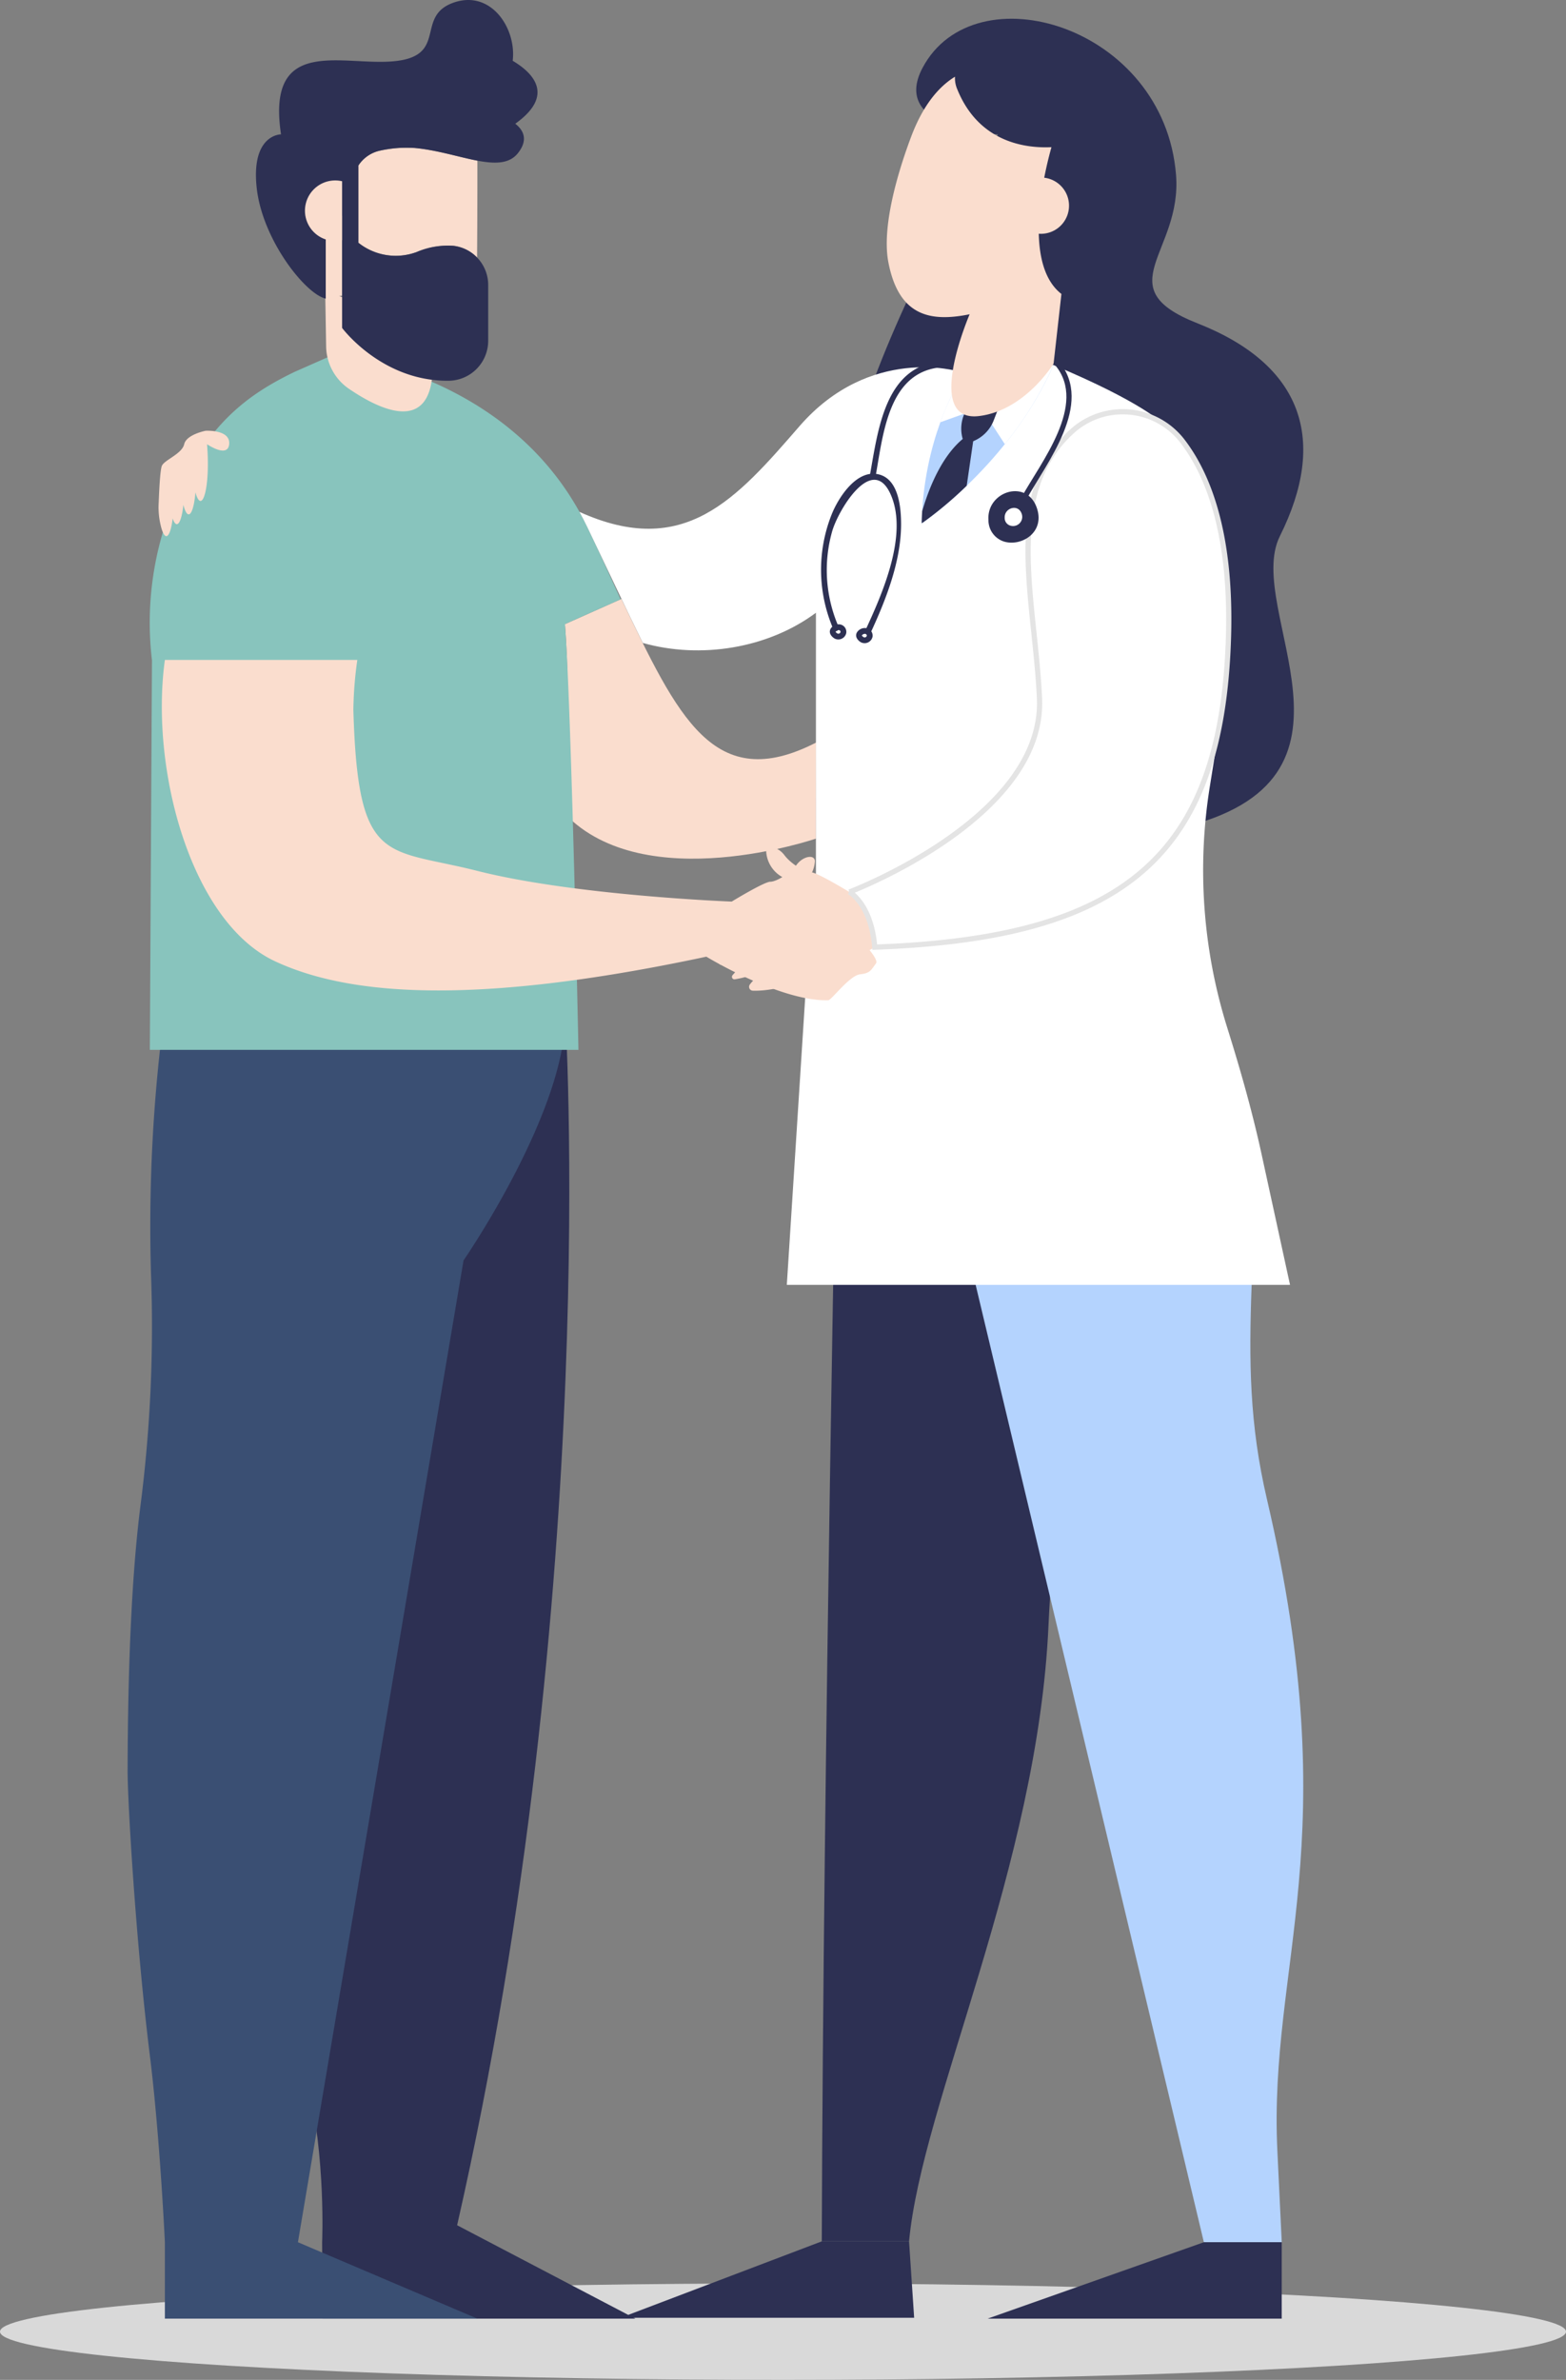
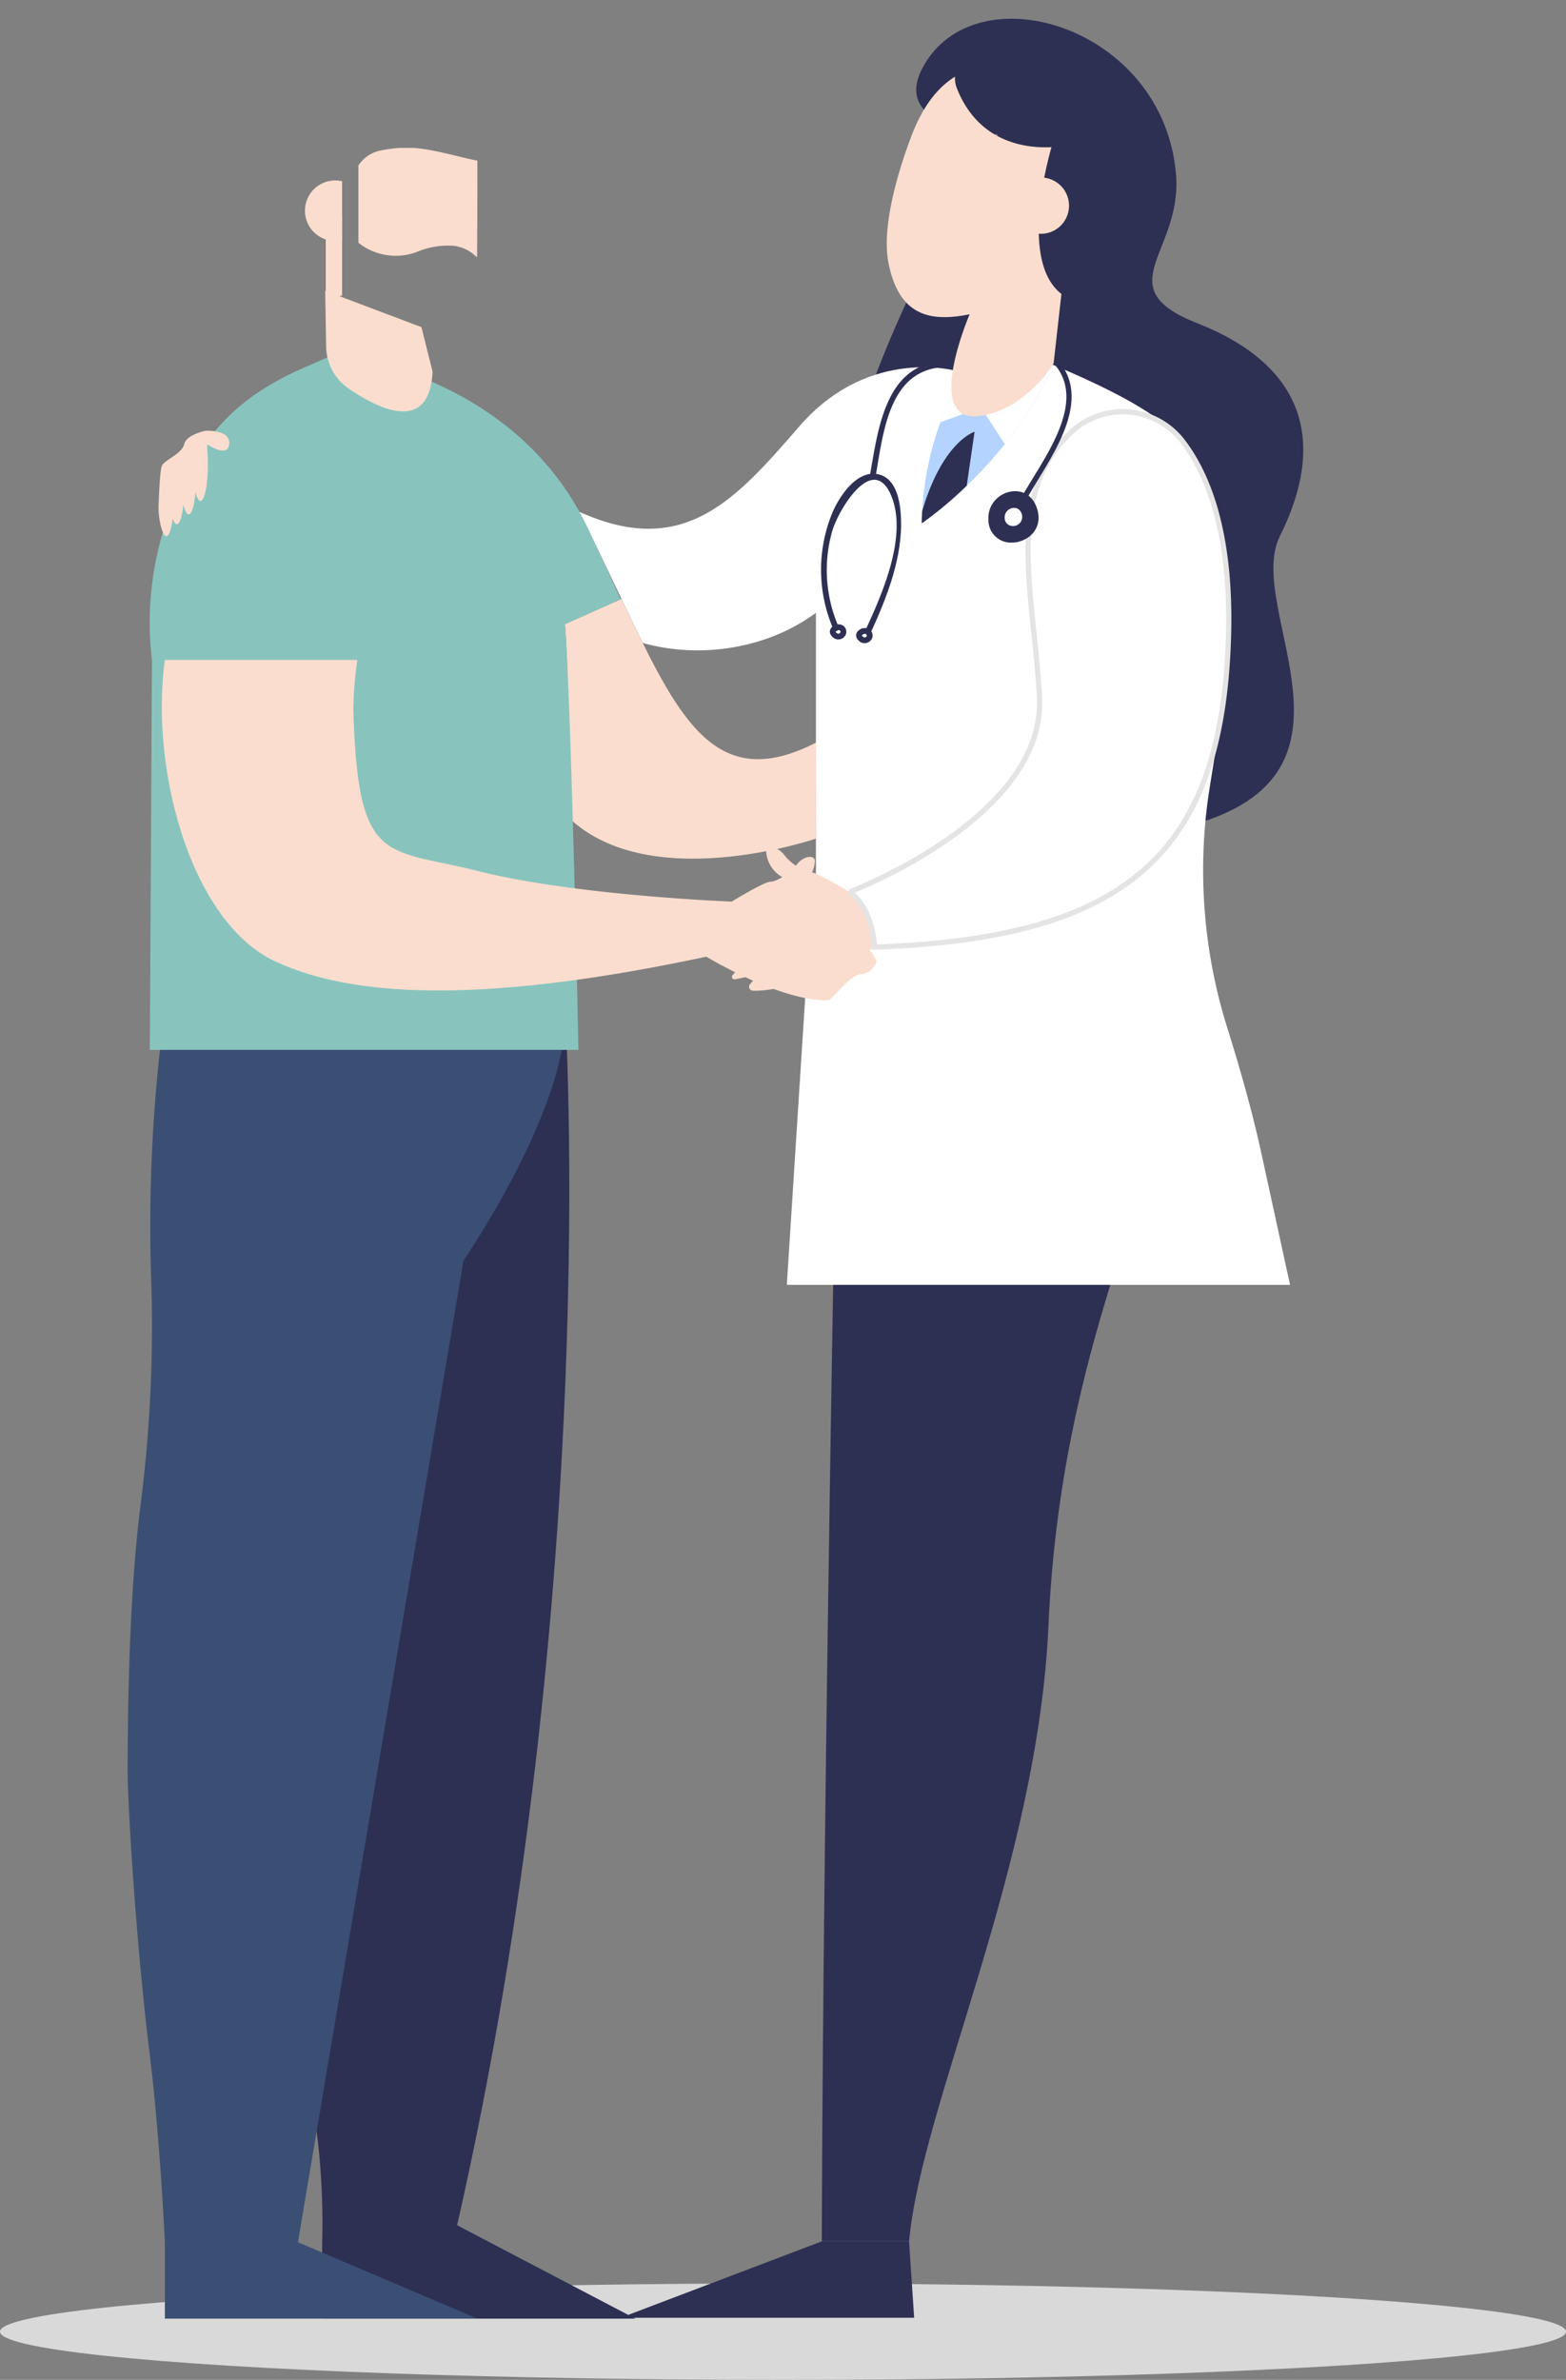
<svg xmlns="http://www.w3.org/2000/svg" id="Gruppe_971" width="299.87" height="455.66" viewBox="0 0 299.87 455.66">
  <rect x="0" y="0" width="299.87" height="455.66" fill="#808080" stroke="none" />
  <defs>
    <style>
            .cls-2{fill:#2d3053}.cls-4{fill:#b4d3fe}.cls-5{fill:#faddce}.cls-7{fill:#fff}
        </style>
  </defs>
  <ellipse id="Ellipse_21" cx="149.935" cy="9.232" fill="#d9d9d9" rx="149.935" ry="9.232" transform="translate(0 437.195)" />
  <path id="Pfad_518" d="M255.846 635.189c27.786-122.073 20.66-232.7 20.66-232.7s.656-29.494-44.849 88.823c-14.6 37.95-11.732 85.161-4.471 116.1 3.547 15.115 2.808 31.031 2.808 31.031l.091 14.632h59.9z" class="cls-2" transform="translate(-168.311 -209.136)" />
  <path id="Pfad_519" fill="#3a4f73" d="M250.521 451.213s20.346-29.5 19.433-47.976H193.33a308.656 308.656 0 0 0-2.652 50.738 269.185 269.185 0 0 1-2.014 44.139c-1.322 10.325-2.421 26.28-2.47 50.837-.011 5.688 1.54 32.511 4.258 54.474 1.944 15.7 2.878 35.767 2.878 35.767v14.632h59.843l-34.364-14.632z" transform="translate(-161.758 -209.887)" />
  <path id="Pfad_520" d="M352.719 407.883s-2.743 137.9-3 228.125h16.713c2.432-26.367 24.645-71.818 26.7-117.977 2.413-54.28 21.672-84.075 21.672-103.576 0-40.644-20.011 1.262-19.889-19.872.119-22.196-44.453 12.193-42.196 13.3z" class="cls-2" transform="translate(-192.356 -206.875)" />
-   <path id="Pfad_521" d="M419.464 403.237s13.374 26.1 12.391 52.658c-.545 14.745-.428 26.692 2.931 41.059 15.333 65.57.254 88.834 1.995 124.8.515 10.632.837 17.441.837 17.441h-14.911l-55.284-231.877s-19.534 14.4-18.62-4.081z" class="cls-4" transform="translate(-192.179 -209.887)" />
  <path id="Pfad_522" d="M383.68 191.943s-20.8-.735-14.453-12.735c9.952-18.815 46.276-8.129 48.547 20.5 1.18 14.863-13.33 21.545 4.08 28.391 20.322 7.992 24.929 22.471 15.8 40.761-7.066 14.16 20.236 46.759-19.339 55.935-48.672 11.284-50.312 12.874-64.331-24.864-15.044-40.494 29.696-107.988 29.696-107.988z" class="cls-2" transform="translate(-192.576 -166.205)" />
  <path id="Pfad_523" d="M300.019 306.457l-10.8 4.822c1.242 15.8.024 36.359.024 36.359 15.314 15.933 48.04 4.7 48.04 4.7l.03-18.391c-19.626 10.082-26.506-5.026-37.294-27.49z" class="cls-5" transform="translate(-181.035 -191.778)" />
  <path id="Pfad_524" fill="#88c4bd" d="M270.917 300.5l10.663-4.759c-1.985-4.357-4.076-9-6.379-13.819-14.294-29.89-48.466-33.072-48.466-33.072l-7.484 3.3c-7.911 3.8-14.713 8.534-20.488 19.047a60.964 60.964 0 0 0-6.925 36.218l-.406 74.594h82.073s-1.346-65.709-2.588-81.509z" transform="translate(-162.738 -180.998)" />
  <path id="Pfad_525" d="M404.41 262.619s-3.9-4.115-21.01-11.262l-18.224 1.22s-16.892-5.082-30.429 10.512c-12.137 13.982-22.049 25.45-42.12 16.386.523.945 1.029 1.913 1.509 2.916 3.07 6.42 7.911 16.714 10.624 22.176 10.992 3.106 23.9 1.1 33.156-5.777v60.429s45.917 2.166 57.4-27.074 9.094-69.526 9.094-69.526z" class="cls-7" transform="translate(-181.674 -181.468)" />
  <path id="Pfad_526" d="M232.74 233.873l.177 10.641a9.99 9.99 0 0 0 4.321 8.089c5.772 3.95 15.459 8.718 16.065-3.247l-2.135-8.524z" class="cls-5" transform="translate(-170.467 -178.196)" />
  <path id="Pfad_527" d="M236 226.789v-10.61c-1.536.606-3.2 1.306-3.133 1.475v14.408l3.133-.578z" class="cls-5" transform="translate(-170.491 -174.885)" />
  <path id="Pfad_528" d="M248.422 200.222a27.966 27.966 0 0 0-3.655.5 6.61 6.61 0 0 0-4.207 2.861v14.793a11.487 11.487 0 0 0 11.174 1.77 15.146 15.146 0 0 1 7.026-1.185 7.335 7.335 0 0 1 4.524 2.248c.022-2.809.065-9.461.06-18.556-3.553-.672-7.78-2.05-12.079-2.434z" class="cls-5" transform="translate(-171.931 -171.899)" />
-   <path id="Pfad_529" d="M265.589 177.017c.757-6.195-4.155-13.664-11.332-11.131-7.364 2.6-1.083 10.05-11.046 11.181s-24.885-5.19-21.984 14.036c0 0-5.78-.041-4.657 10.252 1.084 9.92 9.321 20.334 13.22 21.2v-14.407c-.07-.168 1.6-.869 3.133-1.475v21.493s7.57 10.23 20.385 10.113a7.656 7.656 0 0 0 7.59-7.65v-10.641a7.548 7.548 0 0 0-6.654-7.544 15.146 15.146 0 0 0-7.026 1.185 11.487 11.487 0 0 1-11.174-1.77v-14.792a6.61 6.61 0 0 1 4.207-2.861 23.054 23.054 0 0 1 6.5-.5c8.347.744 16.429 5.246 19.813 1.029 2-2.5 1.188-4.35-.479-5.669 7.667-5.471 3.378-9.75-.496-12.049z" class="cls-2" transform="translate(-167.415 -165.379)" />
  <path id="Pfad_530" d="M235.088 208.034a5.794 5.794 0 1 0 0 11.284z" class="cls-5" transform="translate(-169.58 -173.333)" />
  <path id="Pfad_531" d="M424.859 332.384l-2.387 14.906a100.874 100.874 0 0 0 3.35 46.125c2.509 8 4.8 16.072 6.583 24.267l5.435 24.955h-96.36l4.138-64.666 46.923-26.115z" class="cls-7" transform="translate(-190.815 -196.629)" />
  <path id="Pfad_532" d="M373.251 281.68s17.005-11.479 25.236-30.323l-18.41 3.844s-6.505 10.45-6.826 26.479z" class="cls-4" transform="translate(-196.76 -181.468)" />
  <path id="Pfad_535" d="M380.9 255.2a41.719 41.719 0 0 0-3.251 7.116l7.8-2.8 4.542 6.989a67.66 67.66 0 0 0 9.319-15.153z" class="cls-7" transform="translate(-197.583 -181.468)" />
  <path id="Pfad_536" d="M392.371 266.206a14.432 14.432 0 0 1 21.124 1.629c4.931 6.331 9.546 17.648 8.934 37.742-1.266 41.568-19.623 57.6-67.732 59.292 0 0-14.169 8.617-23.356 8.339a.742.742 0 0 1-.548-1.2 14.9 14.9 0 0 1 4.175-3.655 18.447 18.447 0 0 1-7.092 2.678.48.48 0 0 1-.4-.8 20.213 20.213 0 0 1 5.07-4.2s-5.275 2.426-7.279 2.215 6.013-5.908 6.013-5.908-8.123 5.064-9.073 3.8 8.389-10.823 14.981-11.922c2.532-.423 3.164-1.583.528-2.427a6 6 0 0 1-3.8-5.169c0-1.371 2.216-1.055 3.482.633s3.9 3.27 5.064 3.27 7.385 3.8 7.385 3.8 37.453-14.139 36.4-37.084c-.885-19.162-6.988-38.944 6.124-51.033z" class="cls-5" transform="translate(-187.195 -183.527)" />
  <path id="Pfad_537" fill="#fff" stroke="#e4e4e4" d="M356.222 354.318s37.453-14.139 36.4-37.084c-.88-19.157-6.983-38.939 6.129-51.029a14.432 14.432 0 0 1 21.124 1.629c4.931 6.331 9.546 17.648 8.934 37.742-1.266 41.568-19.623 57.6-67.732 59.292-.685-8.344-4.855-10.55-4.855-10.55z" transform="translate(-193.573 -183.527)" />
  <g id="Gruppe_509" transform="translate(157.217 69.082)">
    <path id="Pfad_533" d="M373.319 284.574a73.718 73.718 0 0 0 8.552-7.16l1.507-10.337s-6.095 1.806-10.031 15.2c-.042.727-.075 1.463-.092 2.215z" class="cls-2" transform="translate(-353.978 -253.491)" />
-     <path id="Pfad_534" d="M384.637 258.869l-1.366 2.835a7.073 7.073 0 0 0-.042 6.045l1.281-.443a7.069 7.069 0 0 0 4.285-4.137l2.019-5.233z" class="cls-2" transform="translate(-355.721 -251.781)" />
+     <path id="Pfad_534" d="M384.637 258.869l-1.366 2.835l1.281-.443a7.069 7.069 0 0 0 4.285-4.137l2.019-5.233z" class="cls-2" transform="translate(-355.721 -251.781)" />
    <path id="Pfad_538" d="M352.9 306.254a27.2 27.2 0 0 1-1.253-18.18c1.111-4.047 7.715-15.132 11.245-7.107 3.4 7.728-1.683 19.117-4.869 26-.3.647.661 1.214.962.563 2.949-6.366 5.87-13.735 5.884-20.858.007-3.044-.408-8.3-3.9-9.477-4.409-1.49-8.109 4.312-9.4 7.576a28.641 28.641 0 0 0 .374 22.047c.279.658 1.24.091.962-.563z" class="cls-2" transform="translate(-349.54 -255.34)" />
    <path id="Pfad_539" d="M403.239 251.254c6.162 7.47-2.8 18.542-6.508 25.268-.316.573.561 1.086.877.513 3.969-7.2 13.028-18.4 6.349-26.5-.416-.5-1.132.218-.719.719z" class="cls-2" transform="translate(-358.358 -250.364)" />
    <path id="Pfad_540" d="M375.574 250.459c-11.6.263-12.926 13.006-14.528 21.844-.127.7.948 1 1.075.3 1.493-8.235 2.458-20.776 13.452-21.024a.558.558 0 0 0 0-1.115z" class="cls-2" transform="translate(-351.691 -250.382)" />
    <path id="Pfad_541" d="M352.529 315.154a1.548 1.548 0 0 0 2.227-1.049 1.445 1.445 0 0 0-1.328-1.67 1.792 1.792 0 0 0-1.658.832c-.43.771.1 1.492.759 1.888a.558.558 0 0 0 .563-.962.864.864 0 0 1-.363-.312c-.024-.048-.006-.034 0-.051a.692.692 0 0 1 .484-.284.367.367 0 0 1 .409.173c.161.312-.251.61-.534.474-.639-.312-1.206.649-.559.961z" class="cls-2" transform="translate(-349.928 -261.978)" />
    <path id="Pfad_542" d="M358.721 316.031a1.548 1.548 0 0 0 2.227-1.049 1.446 1.446 0 0 0-1.328-1.67 1.791 1.791 0 0 0-1.658.832c-.431.771.1 1.493.759 1.888a.558.558 0 0 0 .563-.962.858.858 0 0 1-.363-.312c-.023-.048-.006-.034 0-.051a.7.7 0 0 1 .485-.283.367.367 0 0 1 .409.172c.161.313-.251.611-.535.474-.639-.312-1.206.65-.559.961z" class="cls-2" transform="translate(-351.087 -262.142)" />
    <path id="Pfad_543" d="M391.842 290.679c3.289 1.106 8.022-1.616 6.407-6.38-1.923-5.678-9.61-3.187-9.273 2.248a4.29 4.29 0 0 0 2.866 4.132z" class="cls-2" transform="translate(-356.918 -256.11)" />
  </g>
  <path id="Pfad_544" d="M393.811 288.378a1.756 1.756 0 0 0 2.249-2.24c-.676-1.993-3.374-1.118-3.256.789a1.507 1.507 0 0 0 1.007 1.451z" class="cls-7" transform="translate(-200.418 -187.764)" />
  <path id="Pfad_545" d="M202.488 266.84s-3.674.706-4.1 2.574-3.825 3.017-4.279 4.151c-.335.834-.523 4.877-.6 6.955-.02.294-.03.6-.031.9l-.01.336.012-.015a14.87 14.87 0 0 0 .3 2.721c.825 4.015 1.951 2.96 2.4-.828.784 2.245 1.689.852 2.05-2.609.863 3.357 1.963 1.783 2.313-2.388 1.232 4.49 2.9-.781 2.221-9.217.928.6 4.008 2.4 4.238-.017.265-2.849-4.514-2.563-4.514-2.563z" class="cls-5" transform="translate(-163.118 -184.363)" />
  <path id="Pfad_546" d="M399.881 208.827a5.389 5.389 0 0 0-4.653-6.035h-.051c.487-2.516 1.034-4.61 1.386-5.854-4.9.235-13.881-.855-18.03-11.069a5.375 5.375 0 0 1-.443-2.423c-3.248 1.991-6.183 5.607-8.4 11.5-1.917 5.1-5.8 16.64-4.348 24.083 2 10.25 7.994 11.433 15.554 9.9 0 0-8.966 20.8 1.806 19.488 8.839-1.074 14.27-10.048 14.27-10.048l1.5-13.336c-.041-.032-.083-.058-.124-.091-3.034-2.448-4.1-6.811-4.213-11.432a5.384 5.384 0 0 0 5.746-4.683z" class="cls-5" transform="translate(-195.221 -168.759)" />
  <path id="Pfad_547" d="M316.037 366.979c-2.532-.422-3.165-1.582-.528-2.427a6 6 0 0 0 3.8-5.169c0-1.371-2.216-1.055-3.482.632s-3.9 3.271-5.064 3.271-7.385 3.8-7.385 3.8-29.988-1.136-48.7-5.876c-17.646-4.471-22.88-.813-23.748-30.832a74.167 74.167 0 0 1 .759-9.56h-36.851C191.961 341.7 199.8 371 215.95 378.523c13.048 6.076 36.065 9.029 82.574-.889 0 0 14.169 8.617 23.356 8.339.6-.018 4.075-4.751 6.08-4.963s2.109-.844 3.06-2.109-8.391-10.823-14.983-11.922z" class="cls-5" transform="translate(-163.266 -194.465)" />
  <path id="Pfad_548" d="M340.848 693.3l-38.516 14.632h56.206l-.976-14.632z" class="cls-2" transform="translate(-183.49 -264.163)" />
-   <path id="Pfad_549" d="M430.193 693.507l-41.419 14.632H445.1v-14.632z" class="cls-2" transform="translate(-199.664 -264.203)" />
</svg>